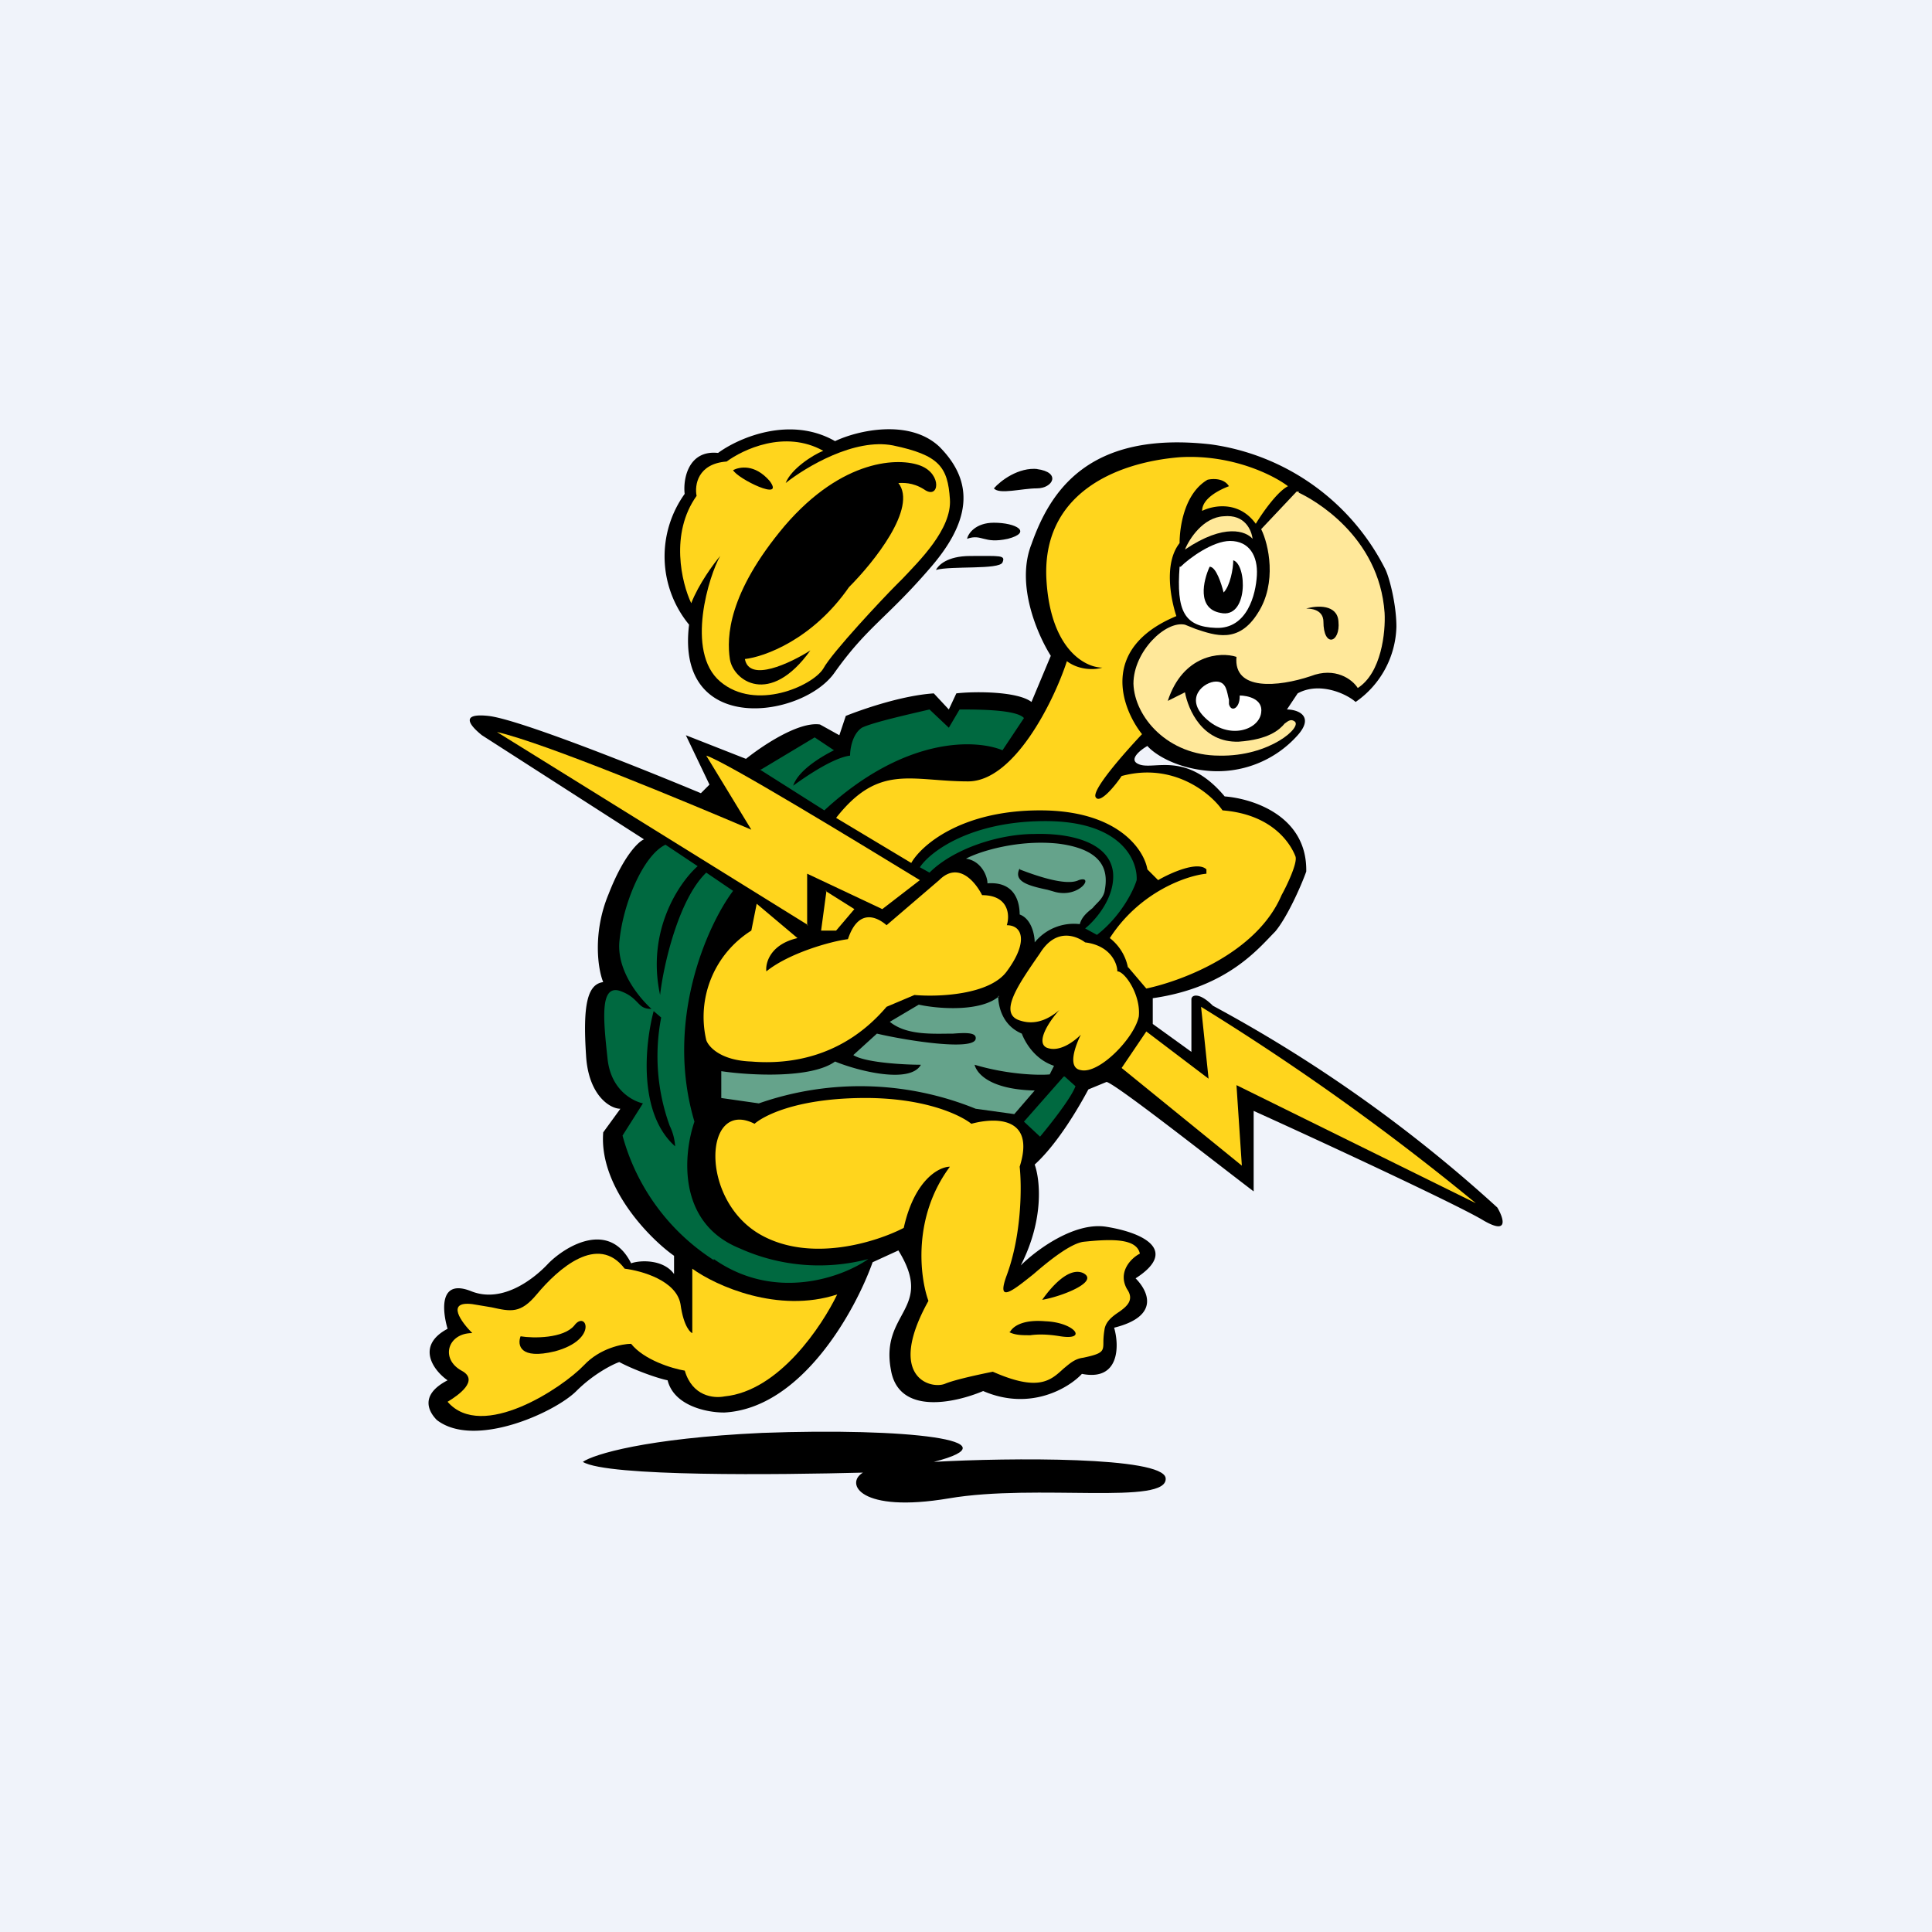
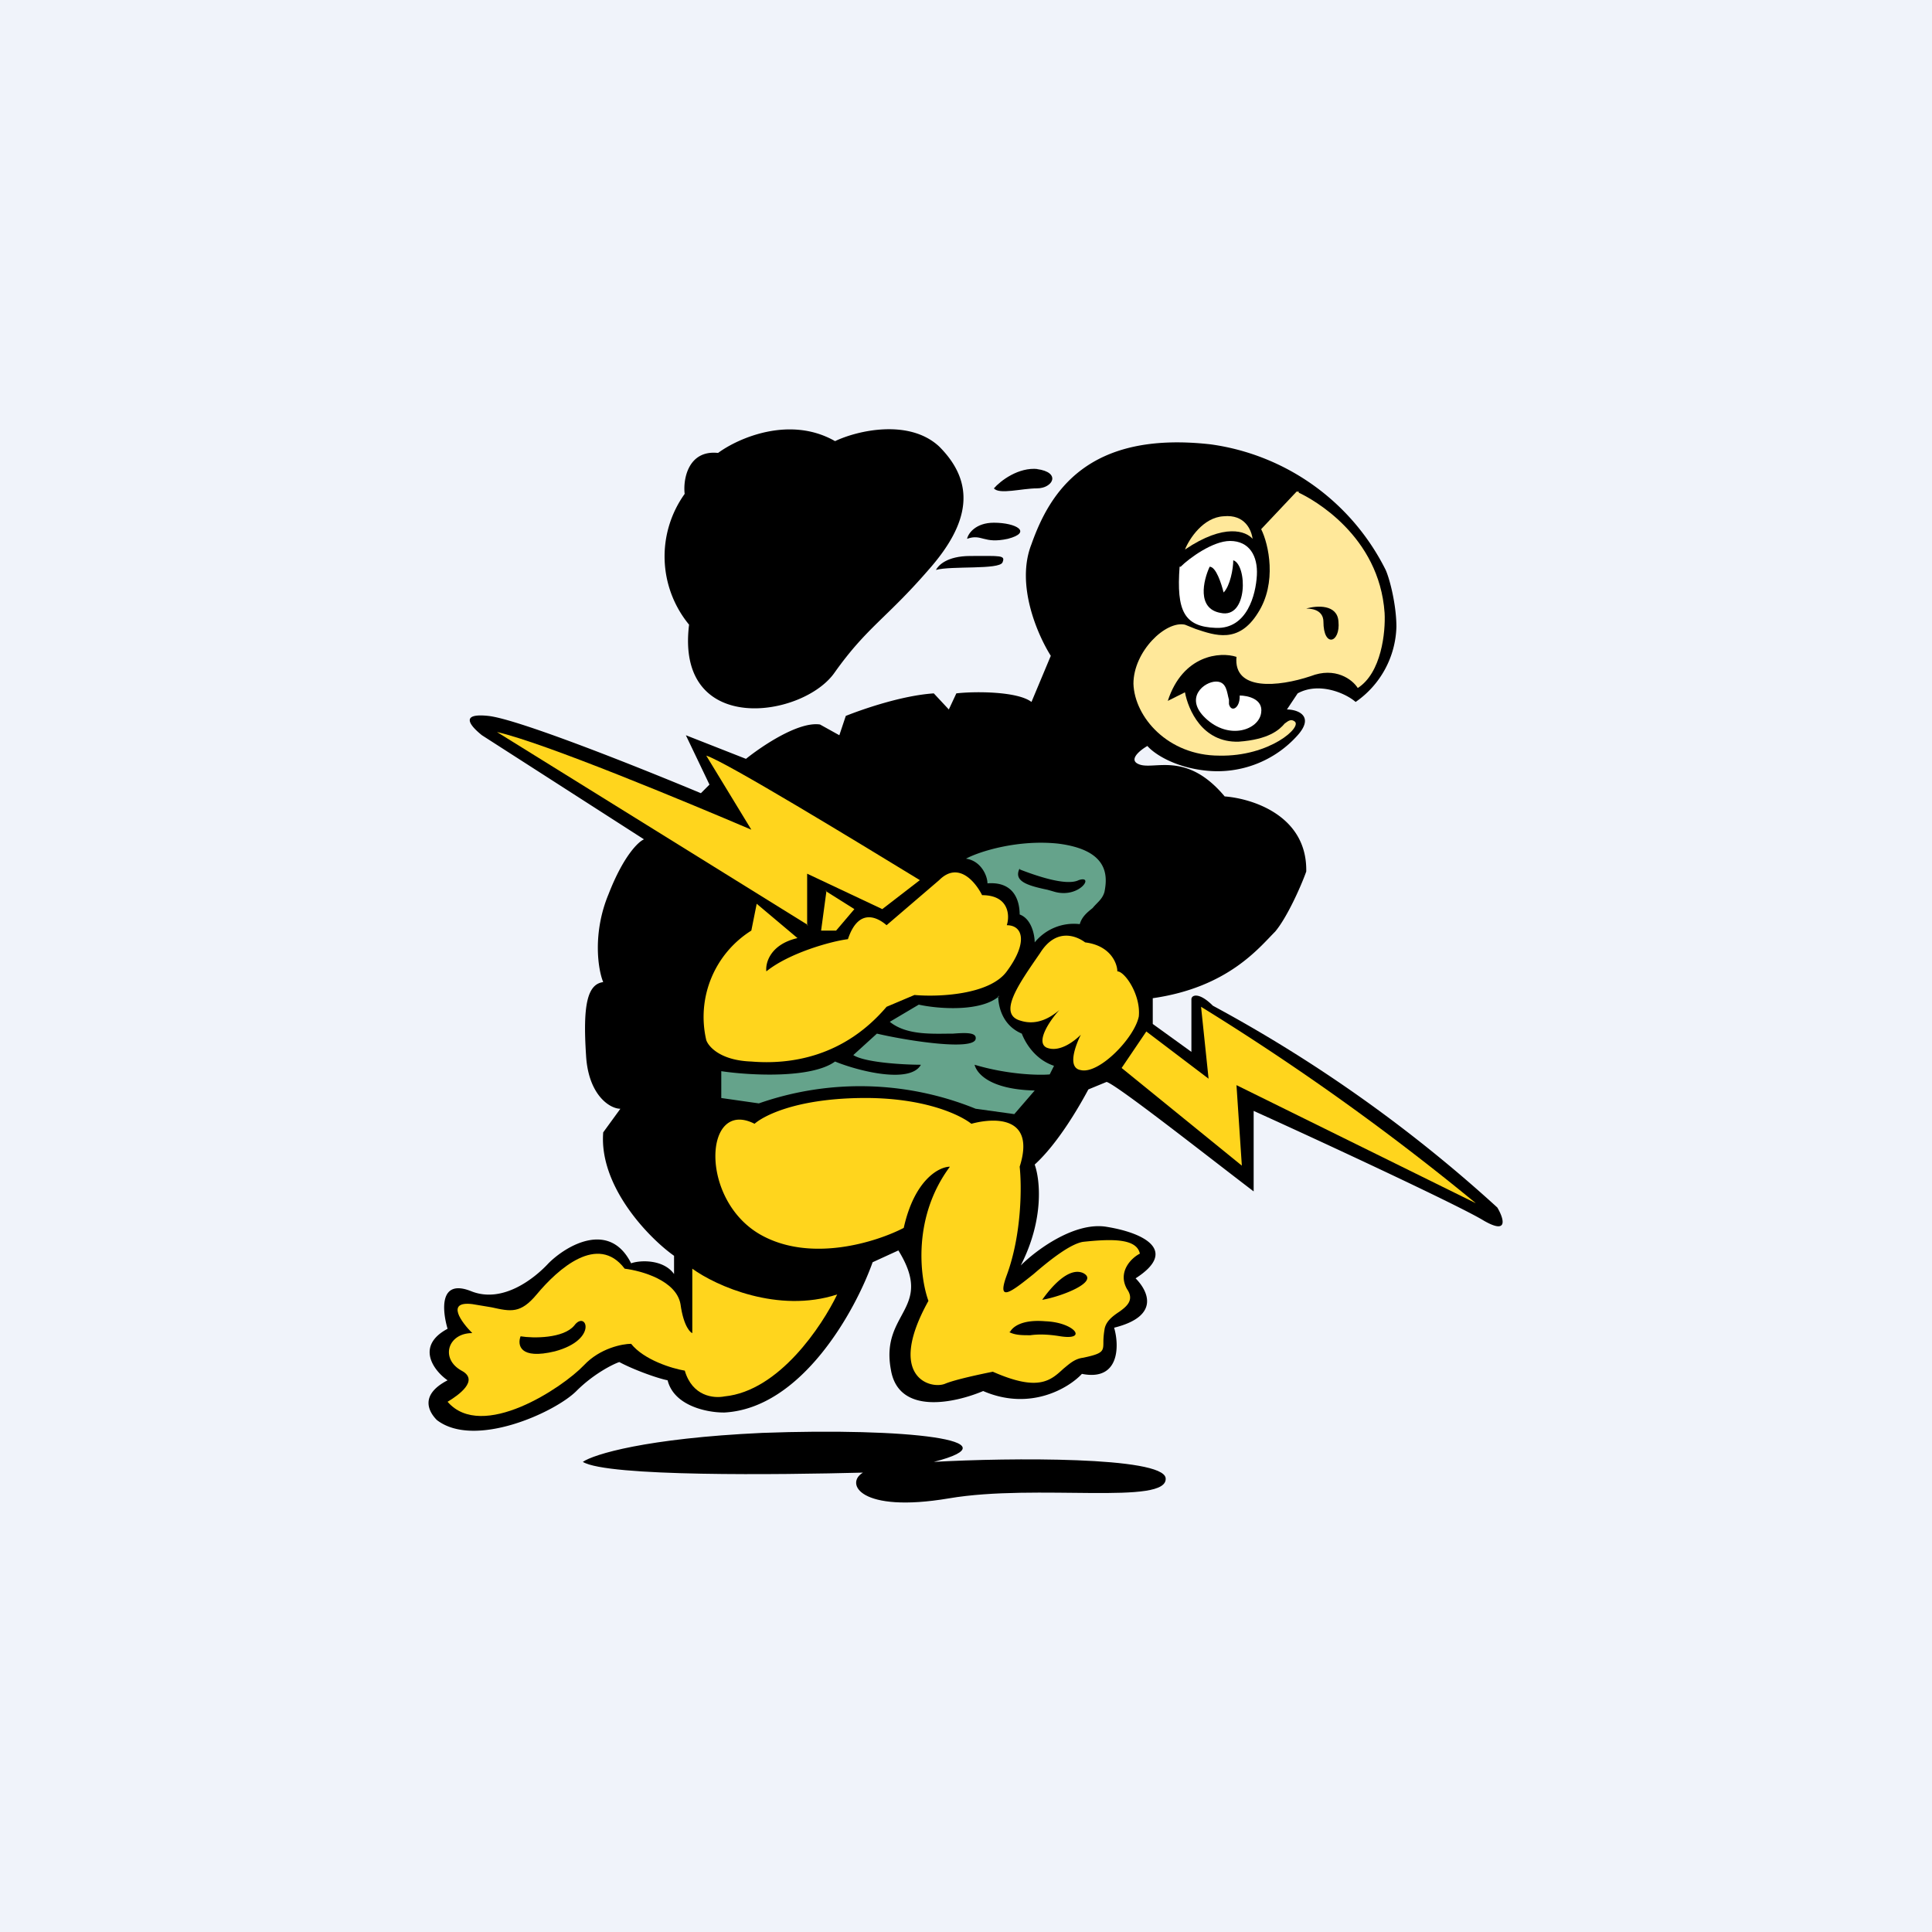
<svg xmlns="http://www.w3.org/2000/svg" width="18" height="18" viewBox="0 0 18 18">
  <path fill="#F0F3FA" d="M0 0h18v18H0z" />
  <path d="M6.38 4.6a1 1 0 0 0 .04 1.22c-.13 1.05 1.07.87 1.36.44.3-.42.48-.5.87-.95.39-.44.44-.81.1-1.15-.28-.26-.76-.15-.97-.05-.42-.24-.9-.03-1.09.11-.28-.03-.33.25-.31.39Z" />
-   <path fill-rule="evenodd" d="M6.44 5.62c-.09-.19-.2-.65.05-1-.02-.1.01-.3.28-.32.15-.11.54-.3.9-.1-.1.04-.3.17-.35.3.19-.15.64-.42 1-.35.43.09.51.2.53.5.02.28-.29.58-.44.74l-.06.06c-.12.12-.6.63-.68.78-.1.16-.63.4-.96.12-.33-.28-.1-1 0-1.17-.06.07-.2.26-.27.44ZM8.37 4.5c.04 0 .13-.01.24.06.14.1.17-.14-.03-.22-.2-.08-.73-.07-1.27.56-.53.63-.54 1.04-.51 1.24.03.2.37.45.75-.08-.19.12-.57.3-.61.08.18-.02.63-.18.97-.67.23-.23.64-.74.46-.97Zm-1.54-.12c.06-.03.2-.06.34.1.15.2-.3-.02-.34-.1Z" fill="#FFD51D" />
  <path d="M9.67 4.37c-.18-.02-.35.11-.41.18.05.06.26 0 .4 0 .15 0 .23-.15 0-.18ZM9.26 4.87c-.17 0-.24.1-.25.15.14-.05.15.05.38 0 .23-.06.08-.15-.13-.15ZM9.04 5.18c-.22 0-.3.09-.32.13.14-.04.59 0 .62-.07.03-.07-.02-.06-.3-.06Z" />
  <path d="M6.75 13.16c.72-.04 1.22-.95 1.38-1.4l.24-.11c.34.55-.17.57-.07 1.11.07.43.6.31.86.2.44.19.8-.03.92-.16.35.07.35-.26.3-.43.44-.11.31-.35.2-.46.39-.25.1-.42-.27-.48-.3-.05-.66.22-.8.36.22-.43.18-.8.13-.94.22-.2.42-.55.5-.7l.17-.07c.1.03.95.7 1.37 1.02v-.75c.62.28 1.91.88 2.14 1.02.24.14.19-.02.13-.12a13.27 13.27 0 0 0-2.65-1.88c-.13-.13-.2-.1-.2-.06v.49l-.36-.26V9.3c.7-.1.99-.47 1.14-.62.11-.13.24-.42.29-.56.01-.52-.5-.68-.76-.7-.36-.43-.66-.24-.8-.3-.1-.04.01-.13.08-.17.06.07.25.2.55.23a1 1 0 0 0 .85-.33c.16-.18 0-.24-.1-.24l.1-.15c.2-.11.45 0 .54.08a.88.88 0 0 0 .38-.7c0-.2-.06-.44-.1-.53a2.15 2.15 0 0 0-1.63-1.17c-1.15-.13-1.5.45-1.67.93-.15.38.06.85.18 1.04l-.18.43c-.13-.1-.53-.1-.7-.08l-.07.15-.14-.15c-.3.02-.67.15-.82.21l-.06.18-.18-.1c-.2-.03-.54.2-.69.32l-.56-.22.22.46-.08.08c-.55-.23-1.7-.69-1.98-.72-.28-.03-.16.1-.06.18L6 7.82c-.05.02-.19.15-.33.51-.15.36-.1.7-.05.82-.15.02-.19.22-.16.68.02.37.22.5.32.5l-.16.22c-.04.5.42.98.66 1.15v.17c-.1-.14-.32-.13-.4-.1-.2-.4-.6-.17-.77 0-.12.13-.42.38-.72.26s-.27.18-.22.35c-.3.16-.13.39 0 .48-.27.14-.17.3-.1.37.35.27 1.1-.07 1.3-.27.16-.16.34-.25.4-.27.13.07.35.15.45.17.06.24.37.3.52.3Z" />
  <path fill-rule="evenodd" d="M6.45 11.82c.22.16.8.42 1.35.24-.14.29-.54.9-1.05.95-.1.02-.3 0-.37-.24-.12-.02-.38-.1-.5-.25-.08 0-.29.04-.44.2-.2.21-.95.71-1.27.34.1-.06.3-.2.13-.29-.2-.11-.13-.35.1-.35-.1-.1-.25-.3 0-.27l.18.03c.18.04.27.06.42-.12.2-.24.57-.57.82-.24.16.02.48.11.52.33.03.22.1.27.11.27v-.6Zm-1.6.63c.12.02.4.02.5-.1.11-.15.23.13-.18.24-.33.08-.35-.06-.32-.14Z" fill="#FFD51D" />
  <path fill-rule="evenodd" d="M7.03 10.47c.08-.07.37-.23.98-.24.6-.01.94.16 1.04.24.22-.06.6-.07.45.4.02.18.02.63-.12 1.01-.1.27.05.15.25-.01.15-.13.34-.28.46-.3.28-.03.5-.03.53.11-.08.04-.21.17-.12.33.07.1 0 .16-.07.21-.06.04-.13.09-.14.17a.7.7 0 0 0-.01.11c0 .09 0 .11-.19.15-.08.01-.13.06-.18.1-.12.11-.23.22-.66.03-.1.02-.34.07-.44.11-.13.06-.56-.05-.16-.77-.08-.22-.15-.78.2-1.25-.1 0-.33.12-.43.57-.25.13-.87.33-1.34.06-.57-.33-.52-1.27-.05-1.03Zm2.68 1.64c.07-.1.24-.31.38-.25.16.08-.2.22-.38.25Zm-.3.3c.02-.04.1-.12.33-.1.27.01.4.18.14.14-.12-.02-.21-.02-.28-.01-.08 0-.14 0-.2-.03Z" fill="#FFD51D" />
  <path d="m7.53 8.62-2.9-1.8c.44.1 1.76.65 2.37.91l-.42-.69c.17.05 1.4.8 1.99 1.16l-.35.27-.7-.33v.48Z" fill="#FFD51D" />
  <path d="m7 8.67.05-.25.38.32c-.26.06-.3.24-.29.31.21-.17.6-.28.76-.3.1-.3.28-.2.36-.13l.49-.42c.18-.18.34.02.4.14.25 0 .26.19.23.28.15 0 .2.16 0 .43-.16.22-.64.24-.86.22l-.26.11c-.4.47-.9.54-1.26.51-.29-.01-.4-.14-.42-.2A.95.95 0 0 1 7 8.67Z" fill="#FFD51D" />
  <path d="m7.7 8.3-.05.37h.14l.17-.2-.27-.17ZM10.68 9.61l-.23.34 1.12.91-.05-.75 2.23 1.1a23.2 23.2 0 0 0-2.56-1.83l.07.67-.58-.44ZM9.69 8.88c.15-.24.34-.16.42-.1.24.03.3.2.3.27.07 0 .22.22.2.42-.04.2-.37.54-.54.5-.13-.02-.05-.23 0-.33-.06.06-.2.17-.32.12-.1-.05.02-.24.12-.35-.07.06-.2.15-.36.1-.22-.06-.02-.34.18-.63Z" fill="#FFD51D" />
-   <path d="M10.51 9.02a.46.46 0 0 0-.17-.28c.27-.42.7-.58.9-.6V8.1c-.08-.08-.33.03-.45.1l-.1-.1c-.03-.18-.27-.55-1-.55-.74 0-1.11.33-1.2.49l-.7-.42c.4-.51.7-.34 1.23-.34.43 0 .8-.75.92-1.12.12.09.27.08.33.06-.16 0-.48-.17-.52-.81-.05-.8.63-1.1 1.24-1.15.49-.03.88.17 1.01.27-.1.05-.24.25-.3.35-.16-.22-.4-.17-.5-.12 0-.12.17-.2.25-.23-.05-.08-.16-.07-.2-.06-.22.13-.26.45-.26.59-.15.19-.08.53-.03.68-.72.3-.51.86-.32 1.1-.16.17-.48.53-.43.59.04.06.18-.11.24-.2.48-.13.83.16.94.32.5.04.65.35.68.43.02.06-.08.27-.13.36-.23.54-.93.8-1.26.87l-.17-.2Z" fill="#FFD51D" />
-   <path fill-rule="evenodd" d="m7.09 7.17.5-.3.18.12c-.1.05-.33.18-.38.33.11-.08.37-.26.53-.28 0-.06.02-.2.11-.26.1-.05.46-.13.63-.17l.18.17.1-.17c.17 0 .53 0 .6.08l-.2.3c-.24-.1-.9-.14-1.66.56l-.6-.38Zm3.02 1.48c.1-.08.28-.29.26-.52-.03-.28-.39-.37-.73-.36-.34 0-.76.14-.98.36l-.09-.05c.1-.15.48-.43 1.17-.43.7 0 .86.36.85.55-.03.1-.15.34-.37.51l-.11-.06Zm-.2 1.38-.37.42.15.14c.1-.12.29-.36.33-.47l-.1-.09Zm-3.26 1.7c.57.4 1.2.17 1.44 0a1.8 1.8 0 0 1-1.2-.1c-.59-.24-.52-.89-.42-1.18-.28-.94.12-1.83.36-2.15l-.25-.17c-.26.25-.4.87-.43 1.14-.13-.6.18-1.05.35-1.2l-.3-.2c-.21.1-.4.56-.43.91-.02.28.2.53.3.62-.08 0-.1-.03-.14-.07-.03-.03-.07-.07-.16-.1-.18-.05-.15.26-.11.63.03.3.24.4.33.42l-.19.3a2 2 0 0 0 .85 1.16Zm-.56-2.31c-.08.3-.15.95.2 1.26a.5.5 0 0 0-.05-.19 1.9 1.9 0 0 1-.08-1.01l-.07-.06Z" fill="#006940" />
  <path fill-rule="evenodd" d="M9 8c.13-.07.49-.18.86-.14.47.06.46.3.43.45-.02.07-.07.1-.11.15-.05.04-.1.08-.12.15a.47.47 0 0 0-.42.17c0-.07-.03-.22-.14-.26 0-.11-.04-.31-.3-.29 0-.07-.06-.21-.2-.23Zm.3 1.28c0 .08.03.27.22.35.03.08.12.24.3.3l-.04.08c-.11.01-.4 0-.7-.09.02.08.14.23.56.24l-.19.22-.36-.05a2.86 2.86 0 0 0-2.02-.05l-.35-.05v-.25c.27.04.84.07 1.06-.09.22.09.7.21.8.03-.16 0-.52-.02-.63-.09l.22-.2c.3.07.9.16.92.05.01-.06-.08-.06-.21-.05-.18 0-.43.02-.59-.11l.27-.16c.18.04.58.07.75-.08ZM9.5 8.1c.13.05.43.16.55.1.15-.05.01.17-.22.11a8.6 8.6 0 0 0-.07-.02c-.19-.04-.32-.08-.26-.2Z" fill="#65A38B" />
  <path fill-rule="evenodd" d="M12.1 4.59c.13.06.75.4.8 1.12.01.18-.03.56-.25.7-.05-.08-.21-.2-.44-.11-.3.1-.72.14-.69-.18-.15-.05-.5-.02-.64.41l.16-.08c.03.16.16.47.5.46.28-.02.38-.11.43-.17.04-.03.06-.04.09-.02.08.05-.23.33-.7.32-.48 0-.79-.36-.8-.67 0-.3.3-.59.48-.55l.1.04c.18.06.4.14.58-.15.18-.28.1-.64.03-.78l.33-.35h.02Zm-1.06.53c.04-.1.17-.3.36-.31.2-.02.26.13.27.21-.06-.07-.26-.15-.63.1Zm1.13.55c.1-.03.29-.04.3.12.02.2-.14.25-.14 0 0-.04-.02-.12-.16-.12Z" fill="#FFE89A" />
  <path d="M11 5.28c.08-.08.3-.24.46-.24.18 0 .26.14.25.32-.01.18-.09.5-.38.49-.3-.01-.37-.16-.34-.57Zm.55 1.2c.07 0 .22.03.2.16-.02.16-.3.26-.52.05-.2-.19-.01-.34.1-.34.1 0 .1.1.12.17v.04c.02.08.1.04.1-.07Zm-.28-1.2c-.06.13-.12.39.1.43.26.06.25-.45.12-.49 0 .08-.03.24-.09.3-.02-.08-.07-.24-.13-.24Z" fill="#fff" />
  <path d="M7.1 13.35c-1.08.05-1.57.2-1.67.27.23.14 1.84.12 2.61.1-.17.1-.03.38.8.24.82-.14 2.05.07 2.02-.19-.03-.2-1.45-.19-2.16-.15.78-.2-.25-.32-1.6-.27Z" />
</svg>